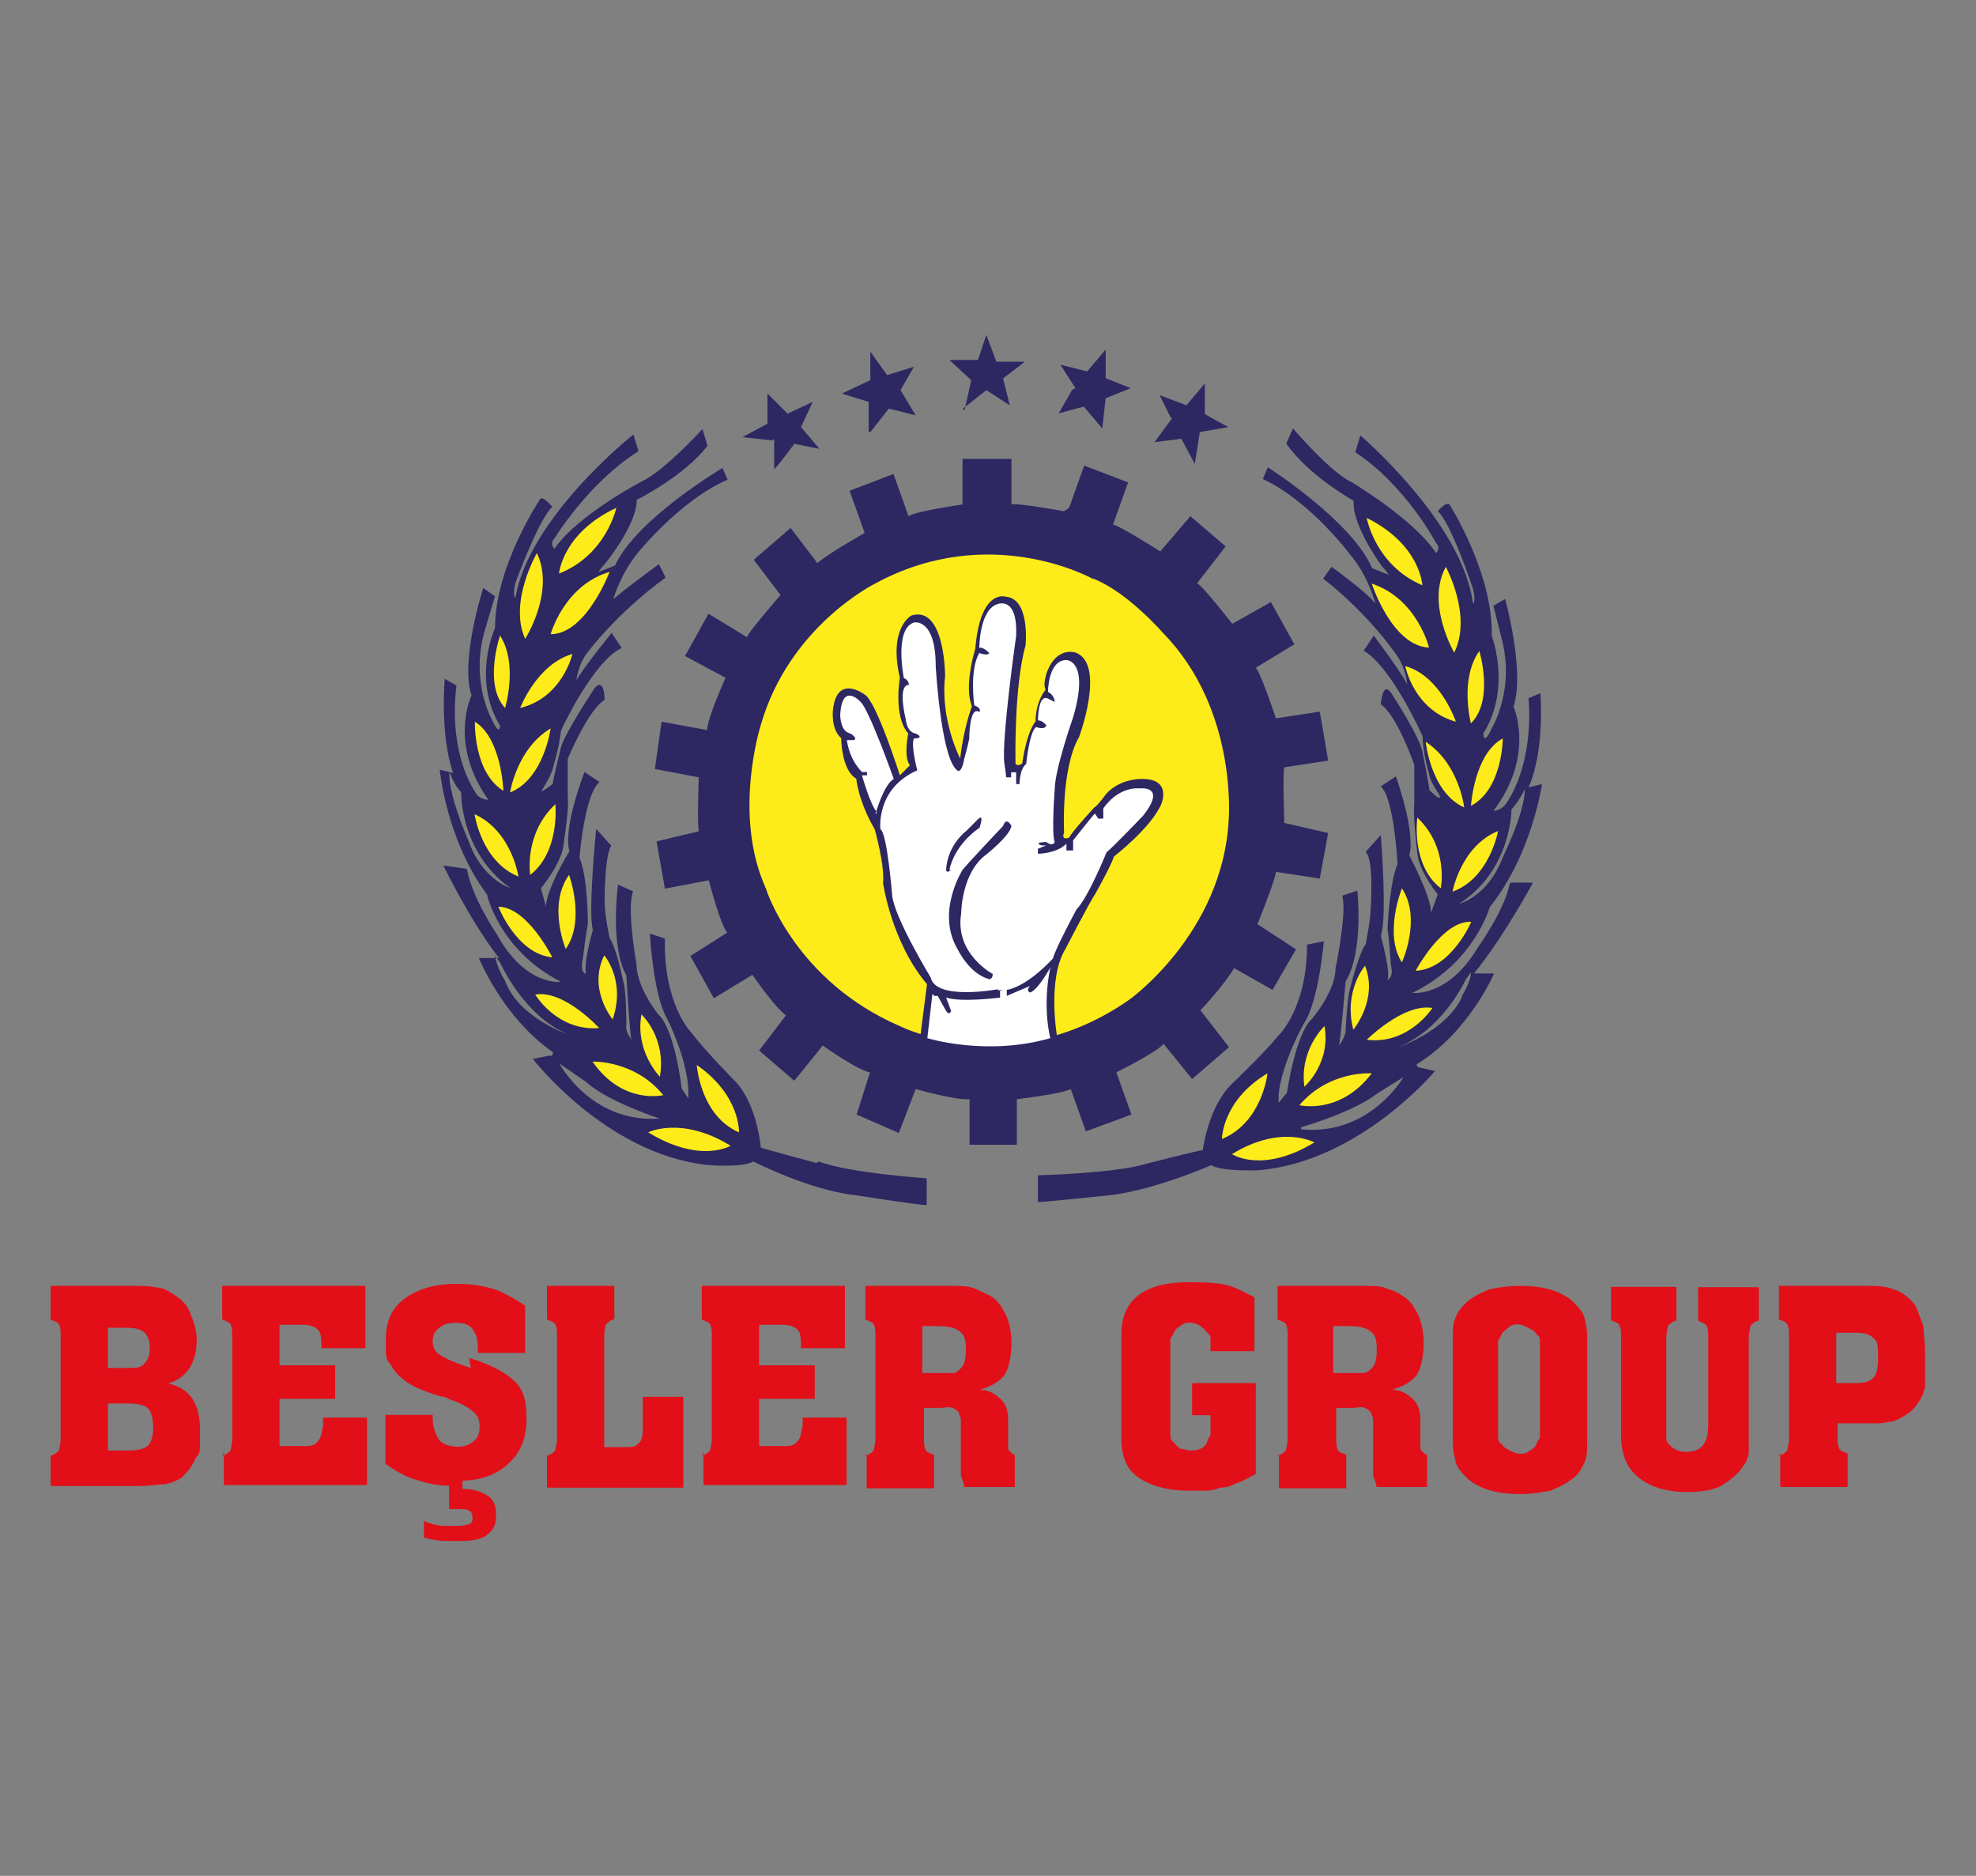
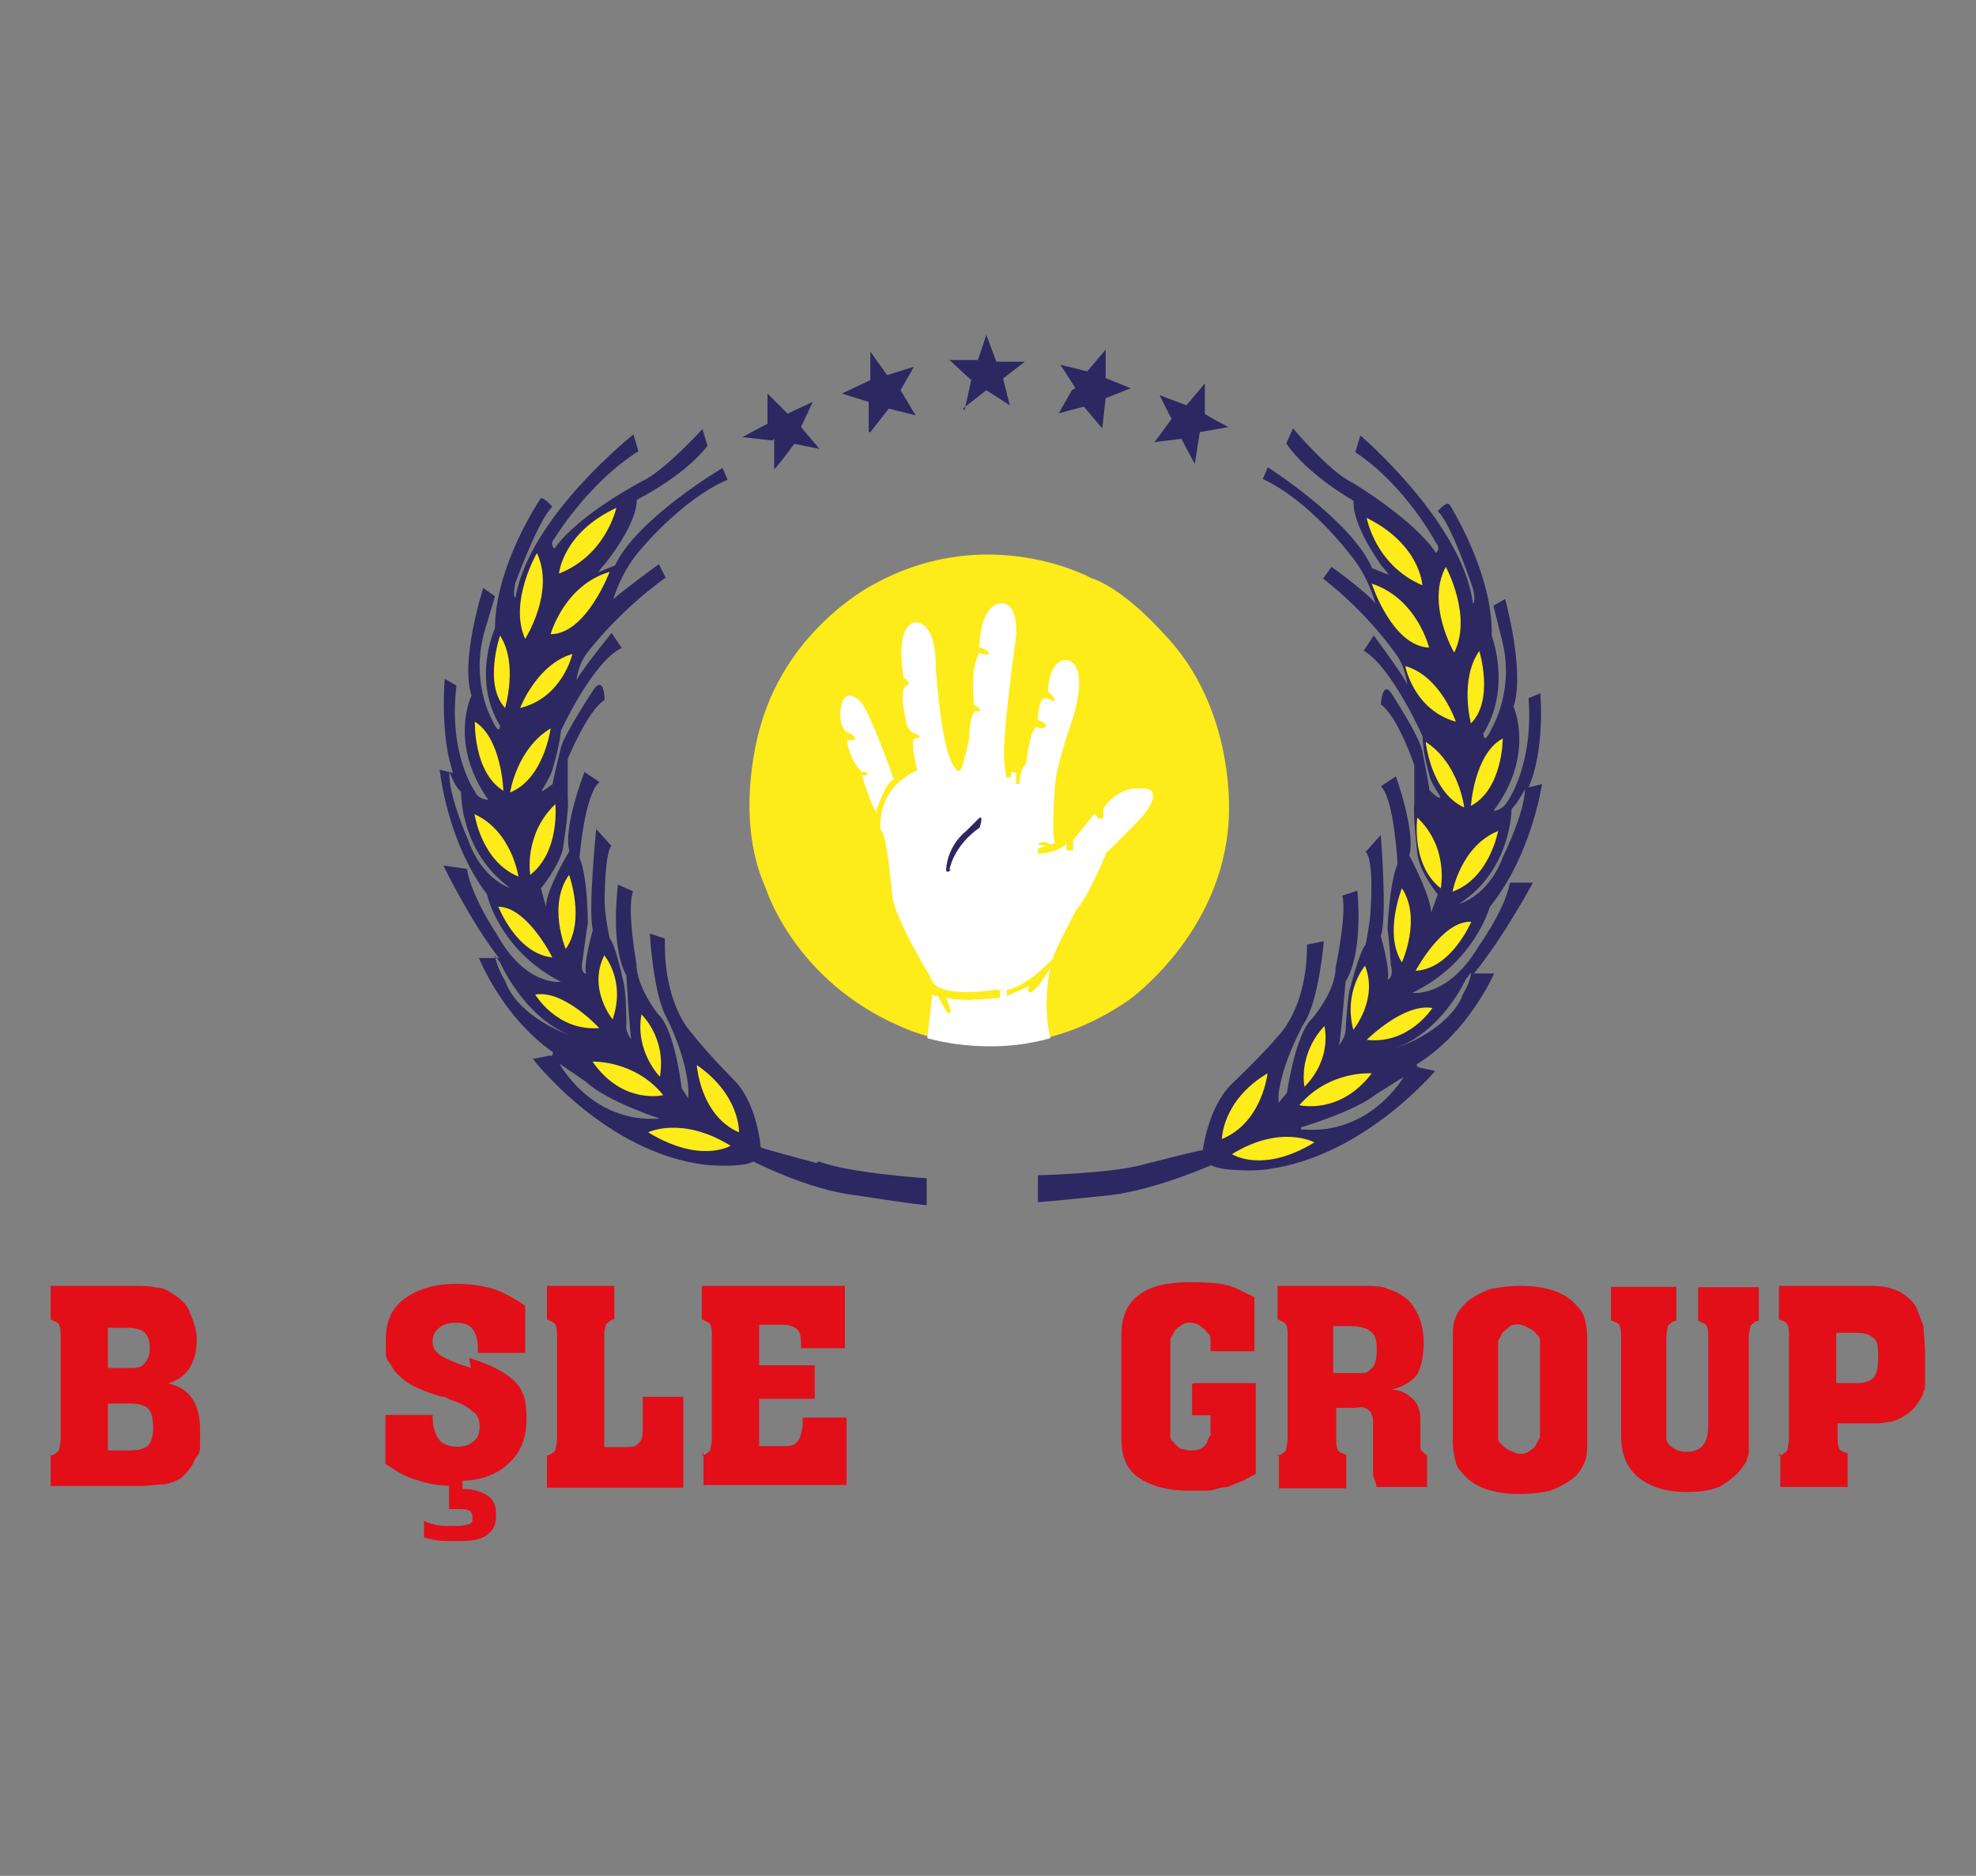
<svg xmlns="http://www.w3.org/2000/svg" id="katman_1" version="1.1" viewBox="0 0 589.6 559.6">
  <rect x="0" y="0" width="589.6" height="559.6" fill="#808080" stroke="none" />
  <defs>
    <style>
      .st0 {
        fill: #e20e18;
      }

      .st1 {
        fill: #fff;
      }

      .st2 {
        fill: #feeb1a;
      }

      .st3 {
        fill: #2d2762;
      }
    </style>
  </defs>
  <g>
    <path class="st3" d="M231,130.9v9c.5,0,6-7.5,6-7.5l7.5,1.5-5.5-6.5,3.5-7.5-7.5,3.5-6-6v9l-7.5,4,9,1,.5-.5ZM259.2,128.9v-9l-8-2.5,8.5-4v-8.5l5,7,8-2.5-4,7,4.5,7.5-8-2-5.5,7h-.5ZM287.3,121.9l7-5.5,7,4.5-2-8,6.5-5h-8.5l-3-8-2.5,7.5h-8.5l6.5,6-2,9-.5-.5ZM319.9,116.3l-4,7,7.5-2,5.5,6.5,1-9,7.5-3-7.5-3v-8.5l-5.5,6.5-8-2,4.5,7-1,.5ZM349.5,124.9l-3.5-7,8,3,5.5-6.5v9c-.5,0,7,4,7,4l-8.5,1.5-1.5,9.5-4-7.5-8,1,5.5-7.5-.5.5Z" />
-     <path class="st3" d="M317.4,152.5s-13.6-2.5-15.6-2v-13.6h-14.6v13.6s-14.1,2-16.1,3.5l-4.5-12.6-13.1,5,4.5,12.6s-11.5,6.5-14.1,9l-8-10.5-11,9.5,8,10.5s-10,11.5-10,12.6l-11.5-7-7,12.6,12.1,6.5s-5.5,12.1-5.5,15.6l-13.6-2.5-2,14.1,13.1,2.5s-.5,13.6,0,16.1l-12.6,3,2.5,14.1,13.1-2.5s3.5,13.6,5.5,15.6l-11,7,7,12.6,11.5-7s6.5,9.5,10,12.1l-8,10.5,10.5,9,8.5-10.5s10.5,7.5,14.1,8l-4,12.6,12.6,5.5,5-13.1s12.6,3.5,16.1,3v13.6h14.1v-13.6s13.1-1.5,16.1-3l4.5,12.6,13.6-5-4.5-12.6s12.1-6,14.1-8.5l8.5,10.5,11-9.5-8.5-11s7.5-8,10-12.6l11.5,6.5,7-12.1-11.5-7.5s5.5-13.6,5.5-15.6l13.1,2,2.5-13.6-13.1-3s-.5-15.1,0-16.6l13.1-2-2.5-14.6-13.1,2s-4.5-13.6-6-15.1l11.5-7-7-12.6-11.5,6.5s-9-11.5-10.5-12.1l8.5-11-10.5-9-9,10.5s-12.6-8-14.1-8l4.5-12.6-13.1-5-4.5,12.6-1.5,1Z" />
    <path class="st2" d="M325.9,172.6s-30.6-17.1-64.8,1.5c0,0-25.6,12.6-34.1,42.2,0,0-8.5,26.6,1.5,48.7,0,0,8.5,27.6,40.2,41.2,0,0,33.1,16.6,68.3-8,0,0,27.6-19.6,29.6-53.2,0,0,3-33.1-19.6-56.2,0,0-10.5-12.1-20.6-16.1" />
-     <path class="st3" d="M315.4,309.2s-3-17.1,2.5-26.1c0,0,7-13.6,9-16.6,0,0,4.5-8,5.5-11,0,0,11-8.5,14.1-15.6,0,0,3.5-8-6.5-7.5,0,0-6,0-10,4.5,0,0-2.5,3.5-3.5,4,0,0-6.5,7-7.5,9,0,0-2.5,1-1.5-1.5,0,0-1-19.1,4.5-28.6,0,0,8-21.6-1-25.1,0,0-5.5-2-8.5,5.5,0,0-1.5,4-.5,5.5,0,0-3,3.5-3,9.5,0,0-2.5,2.5-4,12.6,0,0-1.5,1-2,0,0,0-.5-23.1,3-35.2,0,0,1.5-14.1-6-14.6,0,0-7.5-2.5-9,15.6,0,0-3.5,11-1,17.1,0,0-2.5,6.5-3.5,15.6,0,0-6-11.5-4.5-24.6,0,0,0-21.1-10-18.1,0,0-7,3.5-3.5,18.6,0,0-2,11.5,2.5,16.6,0,0-1.5,7,.5,9.5l-3,3s-7-22.1-10.5-24.1c0,0-8.5-6.5-9.5,5,0,0-.5,5.5,2.5,8,0,0,0,9.5,4.5,12.1,0,0,.5,6.5,5.5,15.1,0,0,3,10.5,2.5,16.1,0,0,2.5,17.6,13.1,30.1l-2,15.6s24.6,6,40.7,0" />
    <path class="st1" d="M297.8,295.1s-18.6,3.5-20.1-3.5c0,0-11-18.1-11.5-24.6,0,0-1.5-18.6-3.5-19.6,0,0-1.5-12.1,11-17.6,0,0-2-7.5-1-9.5,0,0,3.5,0,.5-1.5,0,0-2.5,0-3-4.5,0,0-2.5-10,1-10,0,0,0-1.5-1.5-2,0,0-3-14.6,3-16.6,0,0,6.5-1.5,6.5,13.1,0,0,1.5,26.1,6,30.6,0,0,1.5,2.5,2.5-3,0,0,1-3.5,1.5-6,0,0,0-10,3-8,0,0,1-1-1.5-2,0,0-1.5-10.5,1.5-15.6,0,0,2.5,1,3,0,0,0-2-2-3-1.5,0,0,0-11.5,5.5-13.1,0,0,6-2.5,5.5,9.5,0,0-4.5,31.6-3.5,38.2,0,0,.5,3,.5,4h1.5v-1.5h1.5v3.5h1s0-4.5,2-6c0,0,1-10,3-11,0,0,2.5,1,3-.5,0,0-1-1.5-2.5-1.5,0,0,0-8,3-6.5l2,1s0-2-2-3c0,0,0-9.5,5.5-9.5,0,0,7,0,2,17.1,0,0-5.5,15.6-5.5,21.6,0,0-1,13.1,0,15.6,0,0-.5,1.5-2.5,0,0,0-4,0-1.5,1h1.5l-2.5,1v1.5s5.5,0,8.5-3v2h2v-3s5.5-7,6.5-8l1,1.5h1.5v-3s4-6.5,11-6c0,0,8-1,1,8,0,0-9.5,10-11,11,0,0-5.5,13.6-9,17.1,0,0-6.5,12.1-7,14.6,0,0-8,9-14.6,9.5h-2,0Z" />
-     <path class="st3" d="M296.3,290.6s-11.5-6-9.5-18.1c0,0,0-12.1,7.5-17.6,0,0,7-5.5,7.5-8.5,0,0-1.5-3-2.5,0,0,0-9.5,10-12.1,13.1,0,0-8,12.6-1.5,23.6,0,0,3.5,7.5,9.5,9,0,0,1,0,1-1.5" />
    <path class="st3" d="M283.3,259.5s1-7,9-12.6c0,0,1.5-4.5-.5-2.5,0,0-2,2-3.5,3.5,0,0-5.5,4-6,11.5,0,0,0,1.5,1.5,0" />
    <path class="st1" d="M261.2,242.9s2.5-9,5.5-10.5c0,0-7.5-21.1-10-23.1,0,0-5.5-6-6,4,0,0,0,5,3,5.5,0,0,2.5,1.5,1,2h-2s.5,5.5,4.5,9.5h1.5v1h-1.5s2.5,9,4.5,11" />
    <path class="st1" d="M278.2,296.6l-1.5,13.1s17.6,5.5,36.7,0c0,0-2.5-9,0-21.1,0,0-3.5,6.5-6,7.5,0,0-1.5-.5,0-2l-7,3v-2l-2,.5v2s-11.5,1.5-16.1,0l1.5,4s-.5,1.5-1.5,0l-2.5-4.5h-1l-.5-.5Z" />
    <path class="st3" d="M450.5,263.5c-1.5,8-9.5,19.1-9.5,19.1-9,15.1-19.6,13.6-19.6,13.6,18.6-9,23.1-25.6,23.1-25.6,12.6-15.6,15.6-36.7,15.6-36.7l-4,1c5-11.5,3.5-28.1,3.5-28.1l-3.5,1.5c1.5,20.6-6.5,31.1-6.5,31.1-1.5,2.5-4,2.5-4,2.5,12.6-16.6,6-31.1,6-31.1,3.5-10.5-2.5-32.1-2.5-32.1l-3.5,2,2.5,10c4,15.1-3,26.6-3,26.6-2.5,5.5-2.5,1.5-2.5,1.5,8.5-13.6,2.5-29.1,2.5-29.1.5-18.6-12.6-39.2-12.6-39.2-1-1-3.5,2-3.5,2,4,3.5,10.5,23.1,10.5,23.1,1,4,0,4.5,0,4.5-3-24.1-33.6-50.2-33.6-50.2l-1.5,5c15.1,10,24.1,27.1,24.1,27.1,1.5,1.5,0,3,0,3-6.5-10-25.1-21.1-25.1-21.1-6.5-3-17.6-16.1-17.6-16.1l-2,4.5c6.5,9.5,20.1,17.1,20.1,17.1-.5,7.5,8.5,19.6,8.5,19.6,1,1,2,2.5,2,2.5l-5-2c-6-14.1-31.1-30.1-31.1-30.1l-1.5,3.5c14.1,6.5,26.1,22.6,26.1,22.6,5.5,6.5,7.5,14.6,7.5,14.6-2-3-13.1-11-13.1-11l-2.5,3.5c14.1,11,22.1,23.1,22.1,23.1,2.5,3.5,3,8.5,3,8.5-2-4-10-14.6-10-14.6l-3,4.5c8.5,5,17.6,25.6,17.6,25.6,0,5,2,11.5,2,11.5,0,1.5,3,6,3,6,1,2.5-3-1.5-3-1.5,0-1-2-11-2-11-.5-4.5-9.5-18.1-9.5-18.1-2.5-3.5-3,3.5-3,3.5,5,3.5,10,18.1,10,18.1v11.5c-.5,3.5,1,15.6,1,15.6,1,5.5,6,11.5,6,11.5l-2,5.5c0-5-6.5-17.1-6.5-17.1,2-7-4-23.6-4-23.6l-4.5,3c4,3.5,5,23.1,5,23.1-2.5,6-3,19.6-3,19.6.5,2.5,1,10.5,1,10.5,1,4-1,4.5-1,4.5,1-2.5-2-13.1-2-13.1,2-5.5,0-30.1,0-30.1l-4.5,5c2.5,2.5,1.5,16.6,1.5,16.6,0,3.5-1.5,11-1.5,11-2,2.5-4.5,12.6-4.5,12.6-1,2.5-1.5,13.1-1.5,13.1,0,2-2,4.5-2,4.5.5-1.5,2-19.1,2-19.1,5.5-9,3.5-27.1,3.5-27.1l-4.5,1.5c1.5,5-2,21.6-2,21.6,0,7-7,15.1-7,15.1-5,4.5-7.5,22.1-7.5,22.1l-2.5,3v-2.5c1-9.5,7.5-21.1,7.5-21.1,4.5-6.5,6-24.6,6-24.6l-5,1c0,19.1-8.5,27.1-8.5,27.1-5,6-14.1,14.6-14.1,14.6-7,7-8.5,19.6-8.5,19.6-1,0-16.6,4-16.6,4-9.5,3-32.6,3.5-32.6,3.5v8c2,0,21.1-2,21.1-2,13.6-1.5,30.6-9,30.6-9,3.5,2,14.1,1.5,14.1,1.5,30.1-2.5,52.7-29.6,52.7-29.6l-4.5-1c-1,0-1-1-1-1,15.6-9.5,23.1-27.1,23.1-27.1h-6c9-11,17.6-27.1,17.6-27.1h-7,.5ZM451,241.4c1.5-1.5,3-4,4-6,0,7-6.5,20.1-6.5,20.1-4.5,12.1-13.1,14.1-13.1,14.1,15.6-10,15.6-28.1,15.6-28.1ZM388.2,336.3s15.6-4.5,22.6-10l8-5s-10,17.6-30.6,15.6v-.5ZM436.4,297.1c-5,11-20.1,15.6-20.1,15.6,14.1-5,21.1-20.6,21.1-20.6.5-.5,1-1.5,1.5-2,0,3-3,7.5-3,7.5l.5-.5Z" />
    <path class="st3" d="M243.1,346.8s-15.1-4-16.1-4.5c0,0-1-12.6-7.5-19.6,0,0-8.5-8.5-13.6-15.1,0,0-8-8.5-7.5-27.6l-4.5-1.5s1,18.1,5,25.1c0,0,6,11.5,6.5,21.6v2.5l-2-3s-2-17.6-7-22.1c0,0-6.5-8-6.5-15.1,0,0-3-16.6-1-21.6l-4.5-2s-2.5,18.1,2.5,27.1c0,0,1,17.6,1.5,19.1,0,0-2-2.5-1.5-4.5,0,0,0-10.5-1-13.1,0,0-2-10-4-12.6,0,0-1.5-7-1.5-11,0,0,0-14.1,2-16.6l-4.5-5s-2.5,24.6-1,30.1c0,0-3,10.5-2,13.1,0,0-2,0-1-4.5,0,0,1-8,1.5-10.5,0,0,0-14.1-2.5-19.6,0,0,1.5-19.1,6-22.6l-4.5-3s-6.5,16.6-4.5,23.6c0,0-7,11.5-7,16.6l-1.5-5.5s5-6,6.5-11.5c0,0,2-12.1,1.5-15.6v-11.5s6-14.6,11-17.6c0,0,0-7-3-3.5,0,0-9,13.6-10,17.6,0,0-2.5,10-2.5,11,0,0-4.5,3.5-3,1.5,0,0,2.5-4,3-6,0,0,2-6.5,2.5-11.5,0,0,9.5-20.6,18.1-24.6l-3-4.5s-8.5,10.5-10.5,14.1c0,0,.5-5,3.5-8.5,0,0,8.5-11.5,23.1-22.1l-2-4s-11,8-13.6,10.5c0,0,2-7.5,7.5-14.1,0,0,12.6-15.6,26.6-21.6l-1.5-3.5s-25.6,15.1-32.1,29.1l-5,2s1-1.5,2-2.5c0,0,9.5-11.5,9.5-19.1,0,0,14.1-7,21.1-16.1l-1.5-5s-11.5,12.6-18.1,15.6c0,0-19.1,10-26.1,20.1,0,0-1.5-1.5,0-3,0,0,10-16.6,25.1-26.1l-1.5-5s-31.1,24.6-35.2,48.7c0,0-1,0,0-4.5,0,0,7-19.1,11-22.6,0,0-2.5-3-3.5-2.5,0,0-13.6,20.1-13.6,38.7,0,0-7,15.1,1.5,29.1,0,0,0,3.5-2.5-2,0,0-6.5-11.5-2-26.6l3-10-3.5-2.5s-7,21.6-3.5,32.1c0,0-7,14.1,5,31.1,0,0-3,0-4-2.5,0,0-8-11-5.5-31.6l-3.5-2s-1.5,16.6,2.5,28.1l-4-1s2,21.1,14.1,37.2c0,0,3.5,16.6,22.1,26.1,0,0-10.5,1.5-19.1-14.1,0,0-7.5-11-9-19.6l-7-1s8,16.6,16.6,27.6h-6s7,17.6,22.1,28.1c0,0,0,1.5-1,1l-5,1s21.6,28.1,51.7,31.6c0,0,10.5,1,14.1-1,0,0,16.6,8.5,30.1,10,0,0,19.1,3,21.6,3v-8s-23.1-1.5-32.1-5l-1,.5ZM139.6,250.4s-6-13.6-5.5-20.1c1,2.5,2,4.5,3.5,6,0,0-.5,17.6,14.6,28.6,0,0-8.5-2.5-12.6-14.6ZM150.7,292.6s-2.5-4-3-7.5c.5.5,1,1.5,1.5,2,0,0,7,16.1,20.6,21.6,0,0-15.1-5-19.1-16.1ZM166.8,317.2l8,5.5c6.5,6,22.1,11,22.1,11-20.6,1.5-30.1-16.6-30.1-16.6Z" />
    <path class="st2" d="M424.4,174.6s-.5-12.1-16.6-20.1c0,0,2.5,14.1,16.6,20.1M431.4,169.1s8,14.6,2.5,25.6c0,0-8.5-14.6-2.5-25.6M426.4,193.2s-3.5-14.6-17.1-19.1c0,0,6,18.6,17.1,19.1M438.9,215.8s-3.5-13.1,2.5-21.6c0,0,4.5,14.6-2.5,21.6M434.4,215.3s-4.5-13.6-15.1-16.6c0,0,2.5,13.1,15.1,16.6M436.9,240.9s-1.5-13.1-11.5-19.6c0,0,1.5,15.1,11.5,19.6M438.9,240.4s1-15.6,9.5-20.1c0,0,0,15.1-9.5,20.1M429.9,265s2.5-12.1-7-21.1c0,0-2,14.1,7,21.1M433.4,266s2.5-13.6,13.6-18.1c0,0-2.5,14.1-13.6,18.1M418.3,287.1s6-13.1,0-22.1c0,0-5.5,13.6,0,22.1M422.4,289.6s8-15.1,16.6-14.6c0,0-6,14.1-16.6,14.6M407.8,310.2s11-11,19.6-9.5c0,0-7,11-19.6,9.5M403.8,307.2s7.5-9,3.5-19.1c0,0-6.5,7.5-3.5,19.1M409.3,320.2s-12.6-1-21.6,9.5c0,0,12.1,3,21.6-9.5M389.2,324.2s8-7,6-18.1c0,0-7.5,7-6,18.1M378.2,320.2s-1.5,14.6-13.6,19.6c0,0,0-11.5,13.6-19.6M392.2,340.8s-10-5.5-24.6,3.5c0,0,9,6,24.6-3.5" />
    <path class="st2" d="M166.8,171.1s1-12.1,17.1-19.6c0,0-3,14.1-17.1,19.6M160.2,165s-8.5,14.6-3.5,25.6c0,0,9-14.1,3.5-25.6M164.3,189.2s4-14.6,17.6-18.6c0,0-7,18.6-17.6,18.6M150.7,211.2s4-13.1-1.5-21.6c0,0-5,14.6,1.5,21.6M155.2,211.2s5-13.1,15.6-16.1c0,0-3,13.1-15.6,16.1M152.2,236.4s2-13.1,12.1-19.1c0,0-2,15.1-12.1,19.1M150.2,235.9s-.5-15.6-8.5-20.6c0,0-.5,15.1,8.5,20.6M158.2,261s-2-12.1,7.5-21.1c0,0,1.5,14.1-7.5,21.1M154.7,261.5s-2-13.6-13.1-18.6c0,0,2,14.1,13.1,18.6M168.8,283.1s-5.5-13.1,1-22.1c0,0,5,13.6-1,22.1M164.8,285.6s-7.5-15.1-16.1-15.1c0,0,5.5,14.1,16.1,15.1M178.8,306.7s-10.5-11.5-19.1-10c0,0,6.5,11,19.1,10M182.8,304.1s-7.5-9-2.5-19.1c0,0,6.5,7.5,2.5,19.1M176.8,316.7s12.6-.5,21.1,10c0,0-12.1,3-21.1-10M196.9,321.2s-7.5-7.5-5.5-18.6c0,0,7.5,7,5.5,18.6M207.9,317.7s1,15.1,12.6,20.1c0,0,.5-11-12.6-20.1M193.4,337.8s10-5,24.6,4c0,0-9,5.5-24.6-4" />
  </g>
  <g>
    <g>
      <path class="st0" d="M15.1,434.2c1,0,2-1,2.5-1.5,0-.5.5-2,.5-3.5v-30.6c0-1.5,0-2.5-.5-3.5,0-.5-1.5-1-2.5-1.5v-10h24.1c3,0,5.5,0,7.5.5,2,0,3.5,1,5,2,2.5,1.5,4,3,5,5.5s2,5,2,8c0,7-3,11.5-8.5,13.1,6.5,1.5,9.5,6,9.5,14.1s0,6-1.5,8.5c-1,2.5-2.5,4-4,5.5-1.5,1-3,1.5-5,2-2,0-4.5.5-8,.5H15.1v-10,1ZM32.2,408.1h6c2.5,0,4,0,5-1.5,1-1,1.5-2.5,1.5-4.5s-.5-3.5-1.5-4.5-3-1.5-5-1.5h-6v12.1ZM32.2,432.7h6.5c2.5,0,4.5-.5,5.5-1.5,1-1,1.5-3,1.5-5.5s-.5-4.5-1.5-5.5-3-1.5-5.5-1.5h-6.5v14.6-.5Z" />
-       <path class="st0" d="M66.3,434.2c1,0,2-1,2.5-1.5,0-.5.5-2,.5-3.5v-30.6c0-1.5,0-2.5-.5-3.5,0-.5-1.5-1-2.5-1.5v-10h42.7v18.6h-13.1c0-2.5,0-4.5-1-5.5s-2.5-1.5-4.5-1.5h-7v12.1h16.6v10h-16.6v14.1h7c2,0,3.5,0,4.5-1.5,1-1,1-2.5,1.5-4.5v-2.5h13.1v20.1h-42.7v-10l-.5,1.5Z" />
      <path class="st0" d="M163.2,434.2c1,0,2-1,2.5-1.5,0-.5.5-2,.5-3.5v-30.6c0-1.5,0-2.5-.5-3.5,0-.5-1.5-1-2.5-1.5v-10h20.1v10c-1,0-2,1-2.5,1.5,0,.5-.5,1.5-.5,3v33.6h5.5c2.5,0,4,0,4.5-1,1-.5,1.5-2,1.5-4v-10h12.1v27.1h-40.7v-10,.5Z" />
      <path class="st0" d="M209.4,434.2c1,0,2-1,2.5-1.5,0-.5.5-2,.5-3.5v-30.6c0-1.5,0-2.5-.5-3.5,0-.5-1.5-1-2.5-1.5v-10h42.7v18.6h-13.1c0-2.5,0-4.5-1-5.5s-2.5-1.5-4.5-1.5h-7v12.1h16.6v10h-16.6v14.1h7c2,0,3.5,0,4.5-1.5,1-1,1-2.5,1.5-4.5v-2.5h13.1v20.1h-42.7v-10l-.5,1.5Z" />
-       <path class="st0" d="M258.2,434.2c1,0,2-1,2.5-1.5,0-.5.5-2,.5-3.5v-30.6c0-1.5,0-2.5-.5-3.5,0-.5-1.5-1-2.5-1.5v-10h25.6c3,0,5.5,0,7.5,1s3.5,1.5,5,2.5c2,1.5,3,3.5,4,5.5,1,2.5,1.5,5,1.5,8s-.5,7-2,9.5c-1.5,2-4,3.5-7.5,4.5,3,0,5,1.5,6.5,3,1.5,1.5,2,3.5,2,6v8.5c0,.5,1,1.5,2,2v9.5h-15.1c0-1.5-1-2.5-1-4v-15.6c0-.5,0-1.5-.5-2,0-1-1-1.5-2-2s-2,0-3.5,0h-5v9c0,1.5,0,2.5.5,3.5,0,.5,1,1,2.5,1.5v10h-20.1v-10h-.5ZM275.2,409.6h9c1,0,1.5-.5,2-1,1.5-1,2-3,2-6s-.5-4.5-2-5.5c-1-1-3.5-1.5-6.5-1.5h-4.5v14.6-.5Z" />
      <path class="st0" d="M140.6,408.1c-5-1.5-8-3-9.5-4s-2-2.5-2-4,.5-3,2-4c1-1,3-1.5,5-1.5s4,.5,5,2c1,1.5,1.5,3,1.5,6v1h14.1v-14.1c-3-2-6.5-4-9.5-5-3.5-1-7-1.5-11-1.5-6.5,0-11.5,1.5-15.6,4.5-4,3-5.5,7-5.5,12.6s0,5,1.5,7c1,2,2.5,3.5,4.5,5,2,1.5,5.5,3,10.5,4.5,1.5,0,2.5,1,3,1,3,1,5.5,2.5,6.5,3.5,1.5,1,2,2.5,2,4.5s-.5,3.5-2,4.5c-1,1-3,1.5-4.5,1.5s-4.5-.5-5.5-2-2-3.5-2-6.5v-1h-14.1v14.6c3,2,6,4,10,5,3,1,6,1.5,9,1.5v7h2.5c1.5,0,3,0,3.5.5.5,0,1,1,1,2s0,1.5-1,2c-.5,0-1.5.5-3,.5h-4.5c-1.5,0-4-.5-6-1.5v5c2,.5,4.5,1,6,1h5c3.5,0,6.5-.5,8-2,2-1.5,2.5-3,2.5-6s-1-4.5-2.5-5.5-4-2-7-2h-.5v-2.5c5.5,0,10.5-2,13.6-5,4-3.5,5.5-8,5.5-13.6s-1-8.5-3.5-11c-2.5-2.5-7-5-13.6-7l.5,3Z" />
    </g>
    <g>
      <path class="st0" d="M356.1,412.6h18.6v27.1c-2,1-3.5,2-5,2.5s-3,1.5-4.5,1.5-3,1-5,1h-5.5c-6.5,0-11.5-1.5-15.1-4s-5-6.5-5-11.5v-31.1c0-10.5,7-15.6,20.1-15.6s13.1,1.5,19.6,4.5v16.1h-13.1v-3.5c0-.5,0-1.5-1-2-.5-1-1.5-1.5-2-2s-2-1-3-1-2,0-3,1c-1,.5-1.5,1-2,2,0,.5-1,1.5-1,2v28.6c0,.5,0,1.5,1,2,.5,1,1.5,1.5,2,2,1,0,2,.5,3,.5s2,0,3-.5,1.5-1,2-2c0-.5.5-1.5,1-2v-3h0v-3h-5.5v-9.5h.5Z" />
      <path class="st0" d="M381.2,434.2c1,0,2-1,2.5-1.5,0-.5.5-2,.5-3.5v-30.6c0-1.5,0-2.5-.5-3.5,0-.5-1.5-1-2.5-1.5v-10h25.6c3,0,5.5,0,7.5,1,2,.5,3.5,1.5,5,2.5,2,1.5,3,3.5,4,5.5,1,2.5,1.5,5,1.5,8s-.5,7-2,9.5c-1.5,2-4,3.5-7.5,4.5,3,0,5,1.5,6.5,3,1.5,1.5,2,3.5,2,6v8.5c0,.5,1,1.5,2,2v9.5h-15.1c0-1.5-1-2.5-1-4v-15.6c0-.5,0-1.5-.5-2,0-1-1-1.5-2-2s-2,0-3.5,0h-5v9c0,1.5,0,2.5.5,3.5,0,.5,1,1,2.5,1.5v10h-20.1v-10h-.5ZM397.8,409.6h9c1,0,1.5-.5,2-1,1.5-1,2-3,2-6s-.5-4.5-2-5.5c-1-1-3.5-1.5-6.5-1.5h-4.5v14.6-.5Z" />
      <path class="st0" d="M473.6,429.7c0,3,0,5-1,7s-2,3.5-3.5,4.5c-2,1.5-4,2.5-6.5,3.5-2.5.5-5.5,1-9,1-7,0-12.1-1.5-15.6-4.5-1.5-1.5-3-3-3.5-4.5-.5-2-1-4-1-6.5v-30.6c0-3,0-5,1-7,.5-1.5,2-3,3.5-4.5,2-1.5,4-2.5,6.5-3.5,2.5-.5,5.5-1,9-1,7,0,12.1,1.5,15.6,4.5,1.5,1.5,3,3,3.5,4.5.5,1.5,1,4,1,6.5v30.6ZM447,425.2v3.5c0,.5,0,1.5,1,2,.5,1,1.5,1.5,2.5,2s2,1,3,1,2,0,3-1c1-.5,1.5-1,2-2,0-.5,1-1.5,1-2v-28.6c0-.5,0-1.5-1-2-.5-1-1.5-1.5-2.5-2-1-.5-2-1-3-1s-2,0-3,1-1.5,1-2,2c0,.5-1,1.5-1,2v25.6-.5Z" />
      <path class="st0" d="M500.2,384v10c-1,0-2,1-2.5,1.5,0,.5-.5,2-.5,3.5h0v30.1c0,1,.5,1.5,1,2,1.5,1.5,3,2,5,2,4.5,0,6.5-2.5,6.5-8h0v-25.1h0v-1c0-1.5,0-2.5-.5-3.5,0-.5-1.5-1-2.5-1.5v-10h18.1v10c-1,0-2,1-2.5,1.5,0,.5-.5,2-.5,3.5v33.6c0,1,0,1.5-.5,2.5,0,.5-.5,1.5-1,2-1.5,2.5-4,4.5-6.5,6s-6.5,2-10.5,2c-6,0-11-1.5-14.6-4.5-3.5-3-5-7-5-12.6v-29.1c0-1.5,0-2.5-.5-3.5,0-.5-1-1-2.5-1.5v-10h20.1-.5Z" />
      <path class="st0" d="M530.8,434.2c1,0,2-1,2.5-1.5,0-.5.5-2,.5-3.5v-30.6c0-1.5,0-2.5-.5-3.5s-1.5-1-2.5-1.5v-10h25.6c3.5,0,6,0,8.5,1,2,.5,4,2,5.5,3.5,1,1,1.5,2,2,3.5s1,2.5,1.5,4c0,1.5.5,4.5.5,8.5v8.5c0,1,0,2-.5,2.5,0,1-.5,1.5-1,2.5-1,1.5-2,3-3.5,4-1.5,1-3,2-5,2.5-1,0-2.5.5-3.5.5h-12.6v4c0,1.5,0,2.5.5,3.5,0,.5,1,1,2.5,1.5v10h-20.1v-10l-.5.5ZM547.9,412.6h6c2.5,0,4-.5,5-1.5s1.5-3,1.5-6,0-5-1.5-6c-1-1-2.5-1.5-5-1.5h-6v15.6-.5Z" />
    </g>
  </g>
</svg>